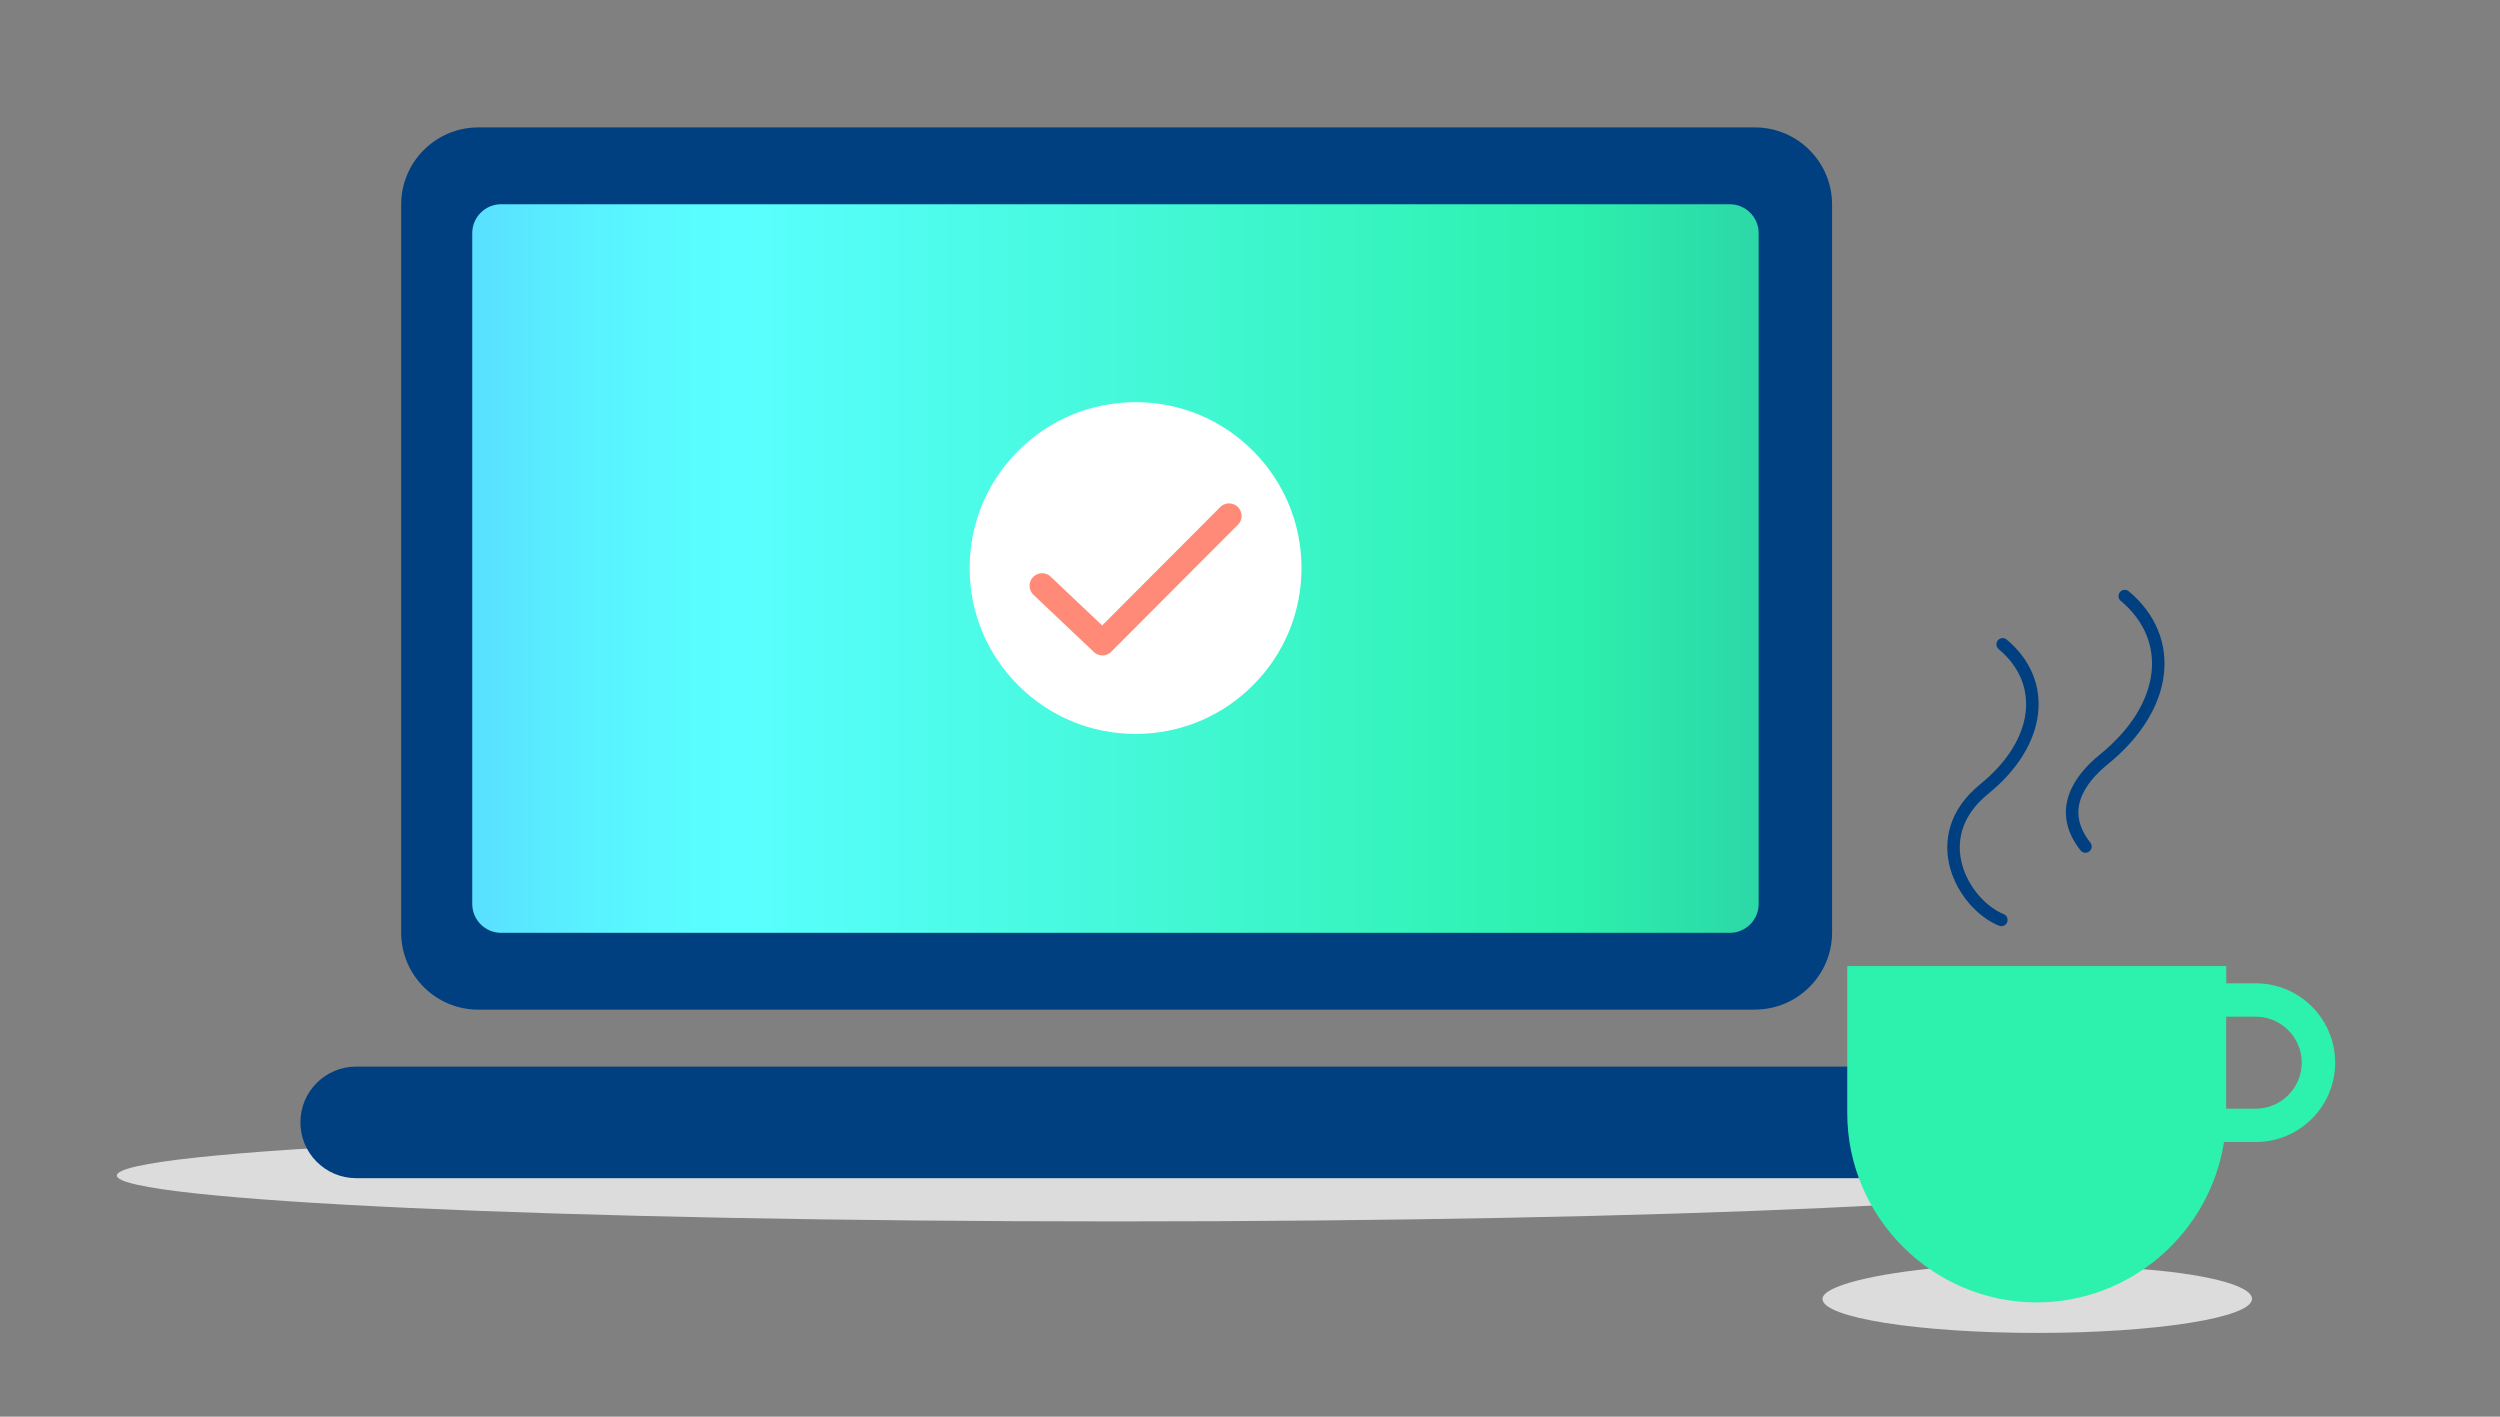
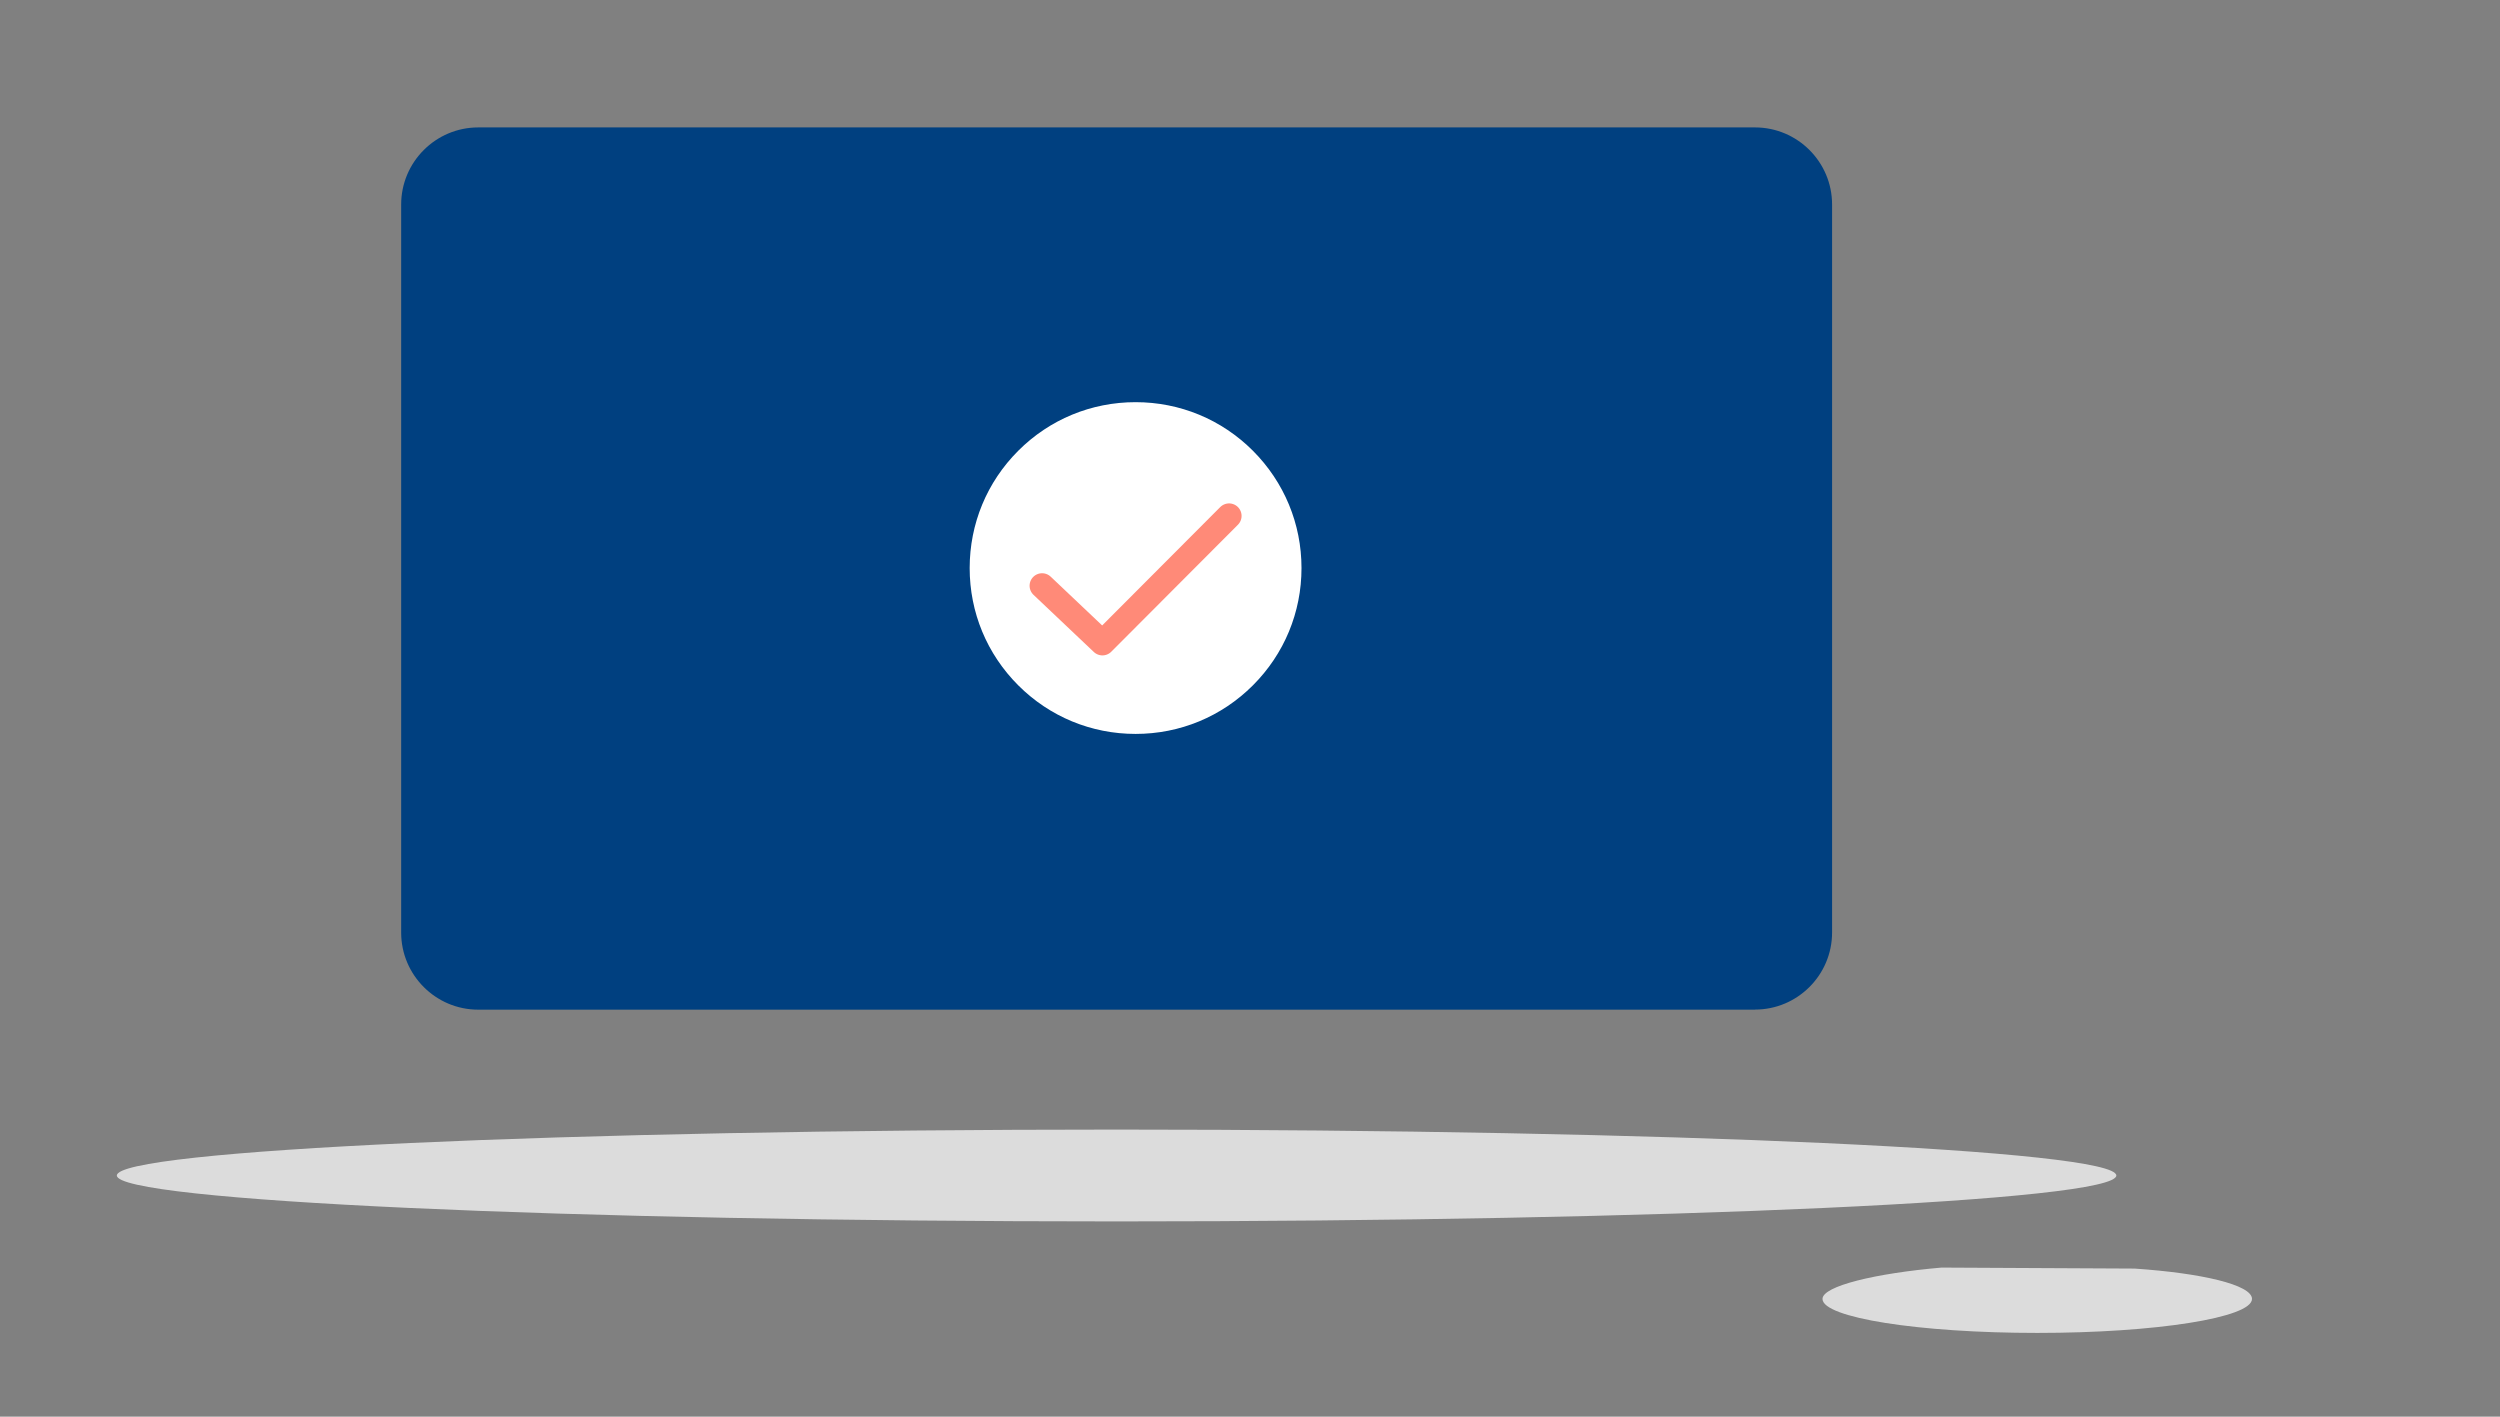
<svg xmlns="http://www.w3.org/2000/svg" width="180" height="102" viewBox="0 0 180 102" fill="none">
  <rect x="0" y="0" width="180" height="102" fill="#808080" stroke="none" />
  <path d="M126.36 72.696H34.434C31.374 72.696 28.884 70.206 28.884 67.146V14.724C28.884 11.664 31.374 9.174 34.434 9.174H126.36C129.42 9.174 131.91 11.664 131.91 14.724V67.14C131.91 70.2 129.42 72.69 126.36 72.69V72.696Z" fill="#004080" />
  <path d="M80.394 87.942C120.149 87.942 152.376 86.462 152.376 84.636C152.376 82.81 120.149 81.33 80.394 81.33C40.64 81.33 8.412 82.81 8.412 84.636C8.412 86.462 40.64 87.942 80.394 87.942Z" fill="#DCDCDC" />
-   <path d="M134.982 76.794H25.644C23.427 76.794 21.63 78.591 21.63 80.808V80.814C21.63 83.031 23.427 84.828 25.644 84.828H134.982C137.199 84.828 138.996 83.031 138.996 80.814V80.808C138.996 78.591 137.199 76.794 134.982 76.794Z" fill="#004081" />
-   <path d="M124.542 14.706H36.084C34.934 14.706 34.002 15.638 34.002 16.788V65.082C34.002 66.232 34.934 67.164 36.084 67.164H124.542C125.692 67.164 126.624 66.232 126.624 65.082V16.788C126.624 15.638 125.692 14.706 124.542 14.706Z" fill="url(#paint0_linear_4107_26)" />
  <path d="M153.69 91.338C158.484 91.662 162.144 92.502 162.144 93.522C162.144 94.872 155.22 95.97 146.682 95.97C138.144 95.97 131.22 94.872 131.22 93.522C131.22 92.598 135.018 91.68 139.788 91.266" fill="#DCDCDC" />
-   <path d="M133.002 69.564V80.136C133.002 87.636 139.14 93.774 146.646 93.774C153.438 93.774 159.108 88.746 160.128 82.224H162.42C165.57 82.224 168.132 79.662 168.132 76.512C168.132 73.362 165.57 70.8 162.42 70.8H160.29V69.558H133.008L133.002 69.564ZM162.414 79.824H160.284V73.2H162.414C164.238 73.2 165.726 74.688 165.726 76.512C165.726 78.336 164.238 79.824 162.414 79.824Z" fill="#2CF2AE" />
-   <path d="M144.192 46.392C147.444 49.11 146.976 53.472 142.866 56.808C138.588 60.282 141.36 65.124 144.096 66.234" stroke="#004081" stroke-width="0.9" stroke-miterlimit="10" stroke-linecap="round" />
-   <path d="M152.982 42.918C156.648 45.978 156.126 50.904 151.488 54.666C149.706 56.112 148.11 58.356 150.15 60.948" stroke="#004081" stroke-width="0.9" stroke-miterlimit="10" stroke-linecap="round" />
  <path d="M90.21 32.454C87.954 30.198 84.954 28.956 81.762 28.956C78.57 28.956 75.57 30.198 73.314 32.454C71.058 34.71 69.816 37.71 69.816 40.902C69.816 44.094 71.058 47.088 73.314 49.344C75.57 51.6 78.57 52.842 81.762 52.842C84.954 52.842 87.954 51.6 90.21 49.344C92.466 47.088 93.708 44.088 93.708 40.902C93.708 37.716 92.466 34.716 90.21 32.454Z" fill="white" />
  <path d="M75.03 42.173L79.374 46.289L88.494 37.145" stroke="#FF8A78" stroke-width="1.8" stroke-linecap="round" stroke-linejoin="round" />
  <defs>
    <linearGradient id="paint0_linear_4107_26" x1="34.002" y1="40.932" x2="126.624" y2="40.932" gradientUnits="userSpaceOnUse">
      <stop stop-color="#59DFFF" />
      <stop offset="0.05" stop-color="#59EAFF" />
      <stop offset="0.14" stop-color="#59F9FF" />
      <stop offset="0.21" stop-color="#59FFFF" />
      <stop offset="0.85" stop-color="#2CF1AD" />
      <stop offset="1" stop-color="#2CD8A7" />
    </linearGradient>
  </defs>
</svg>